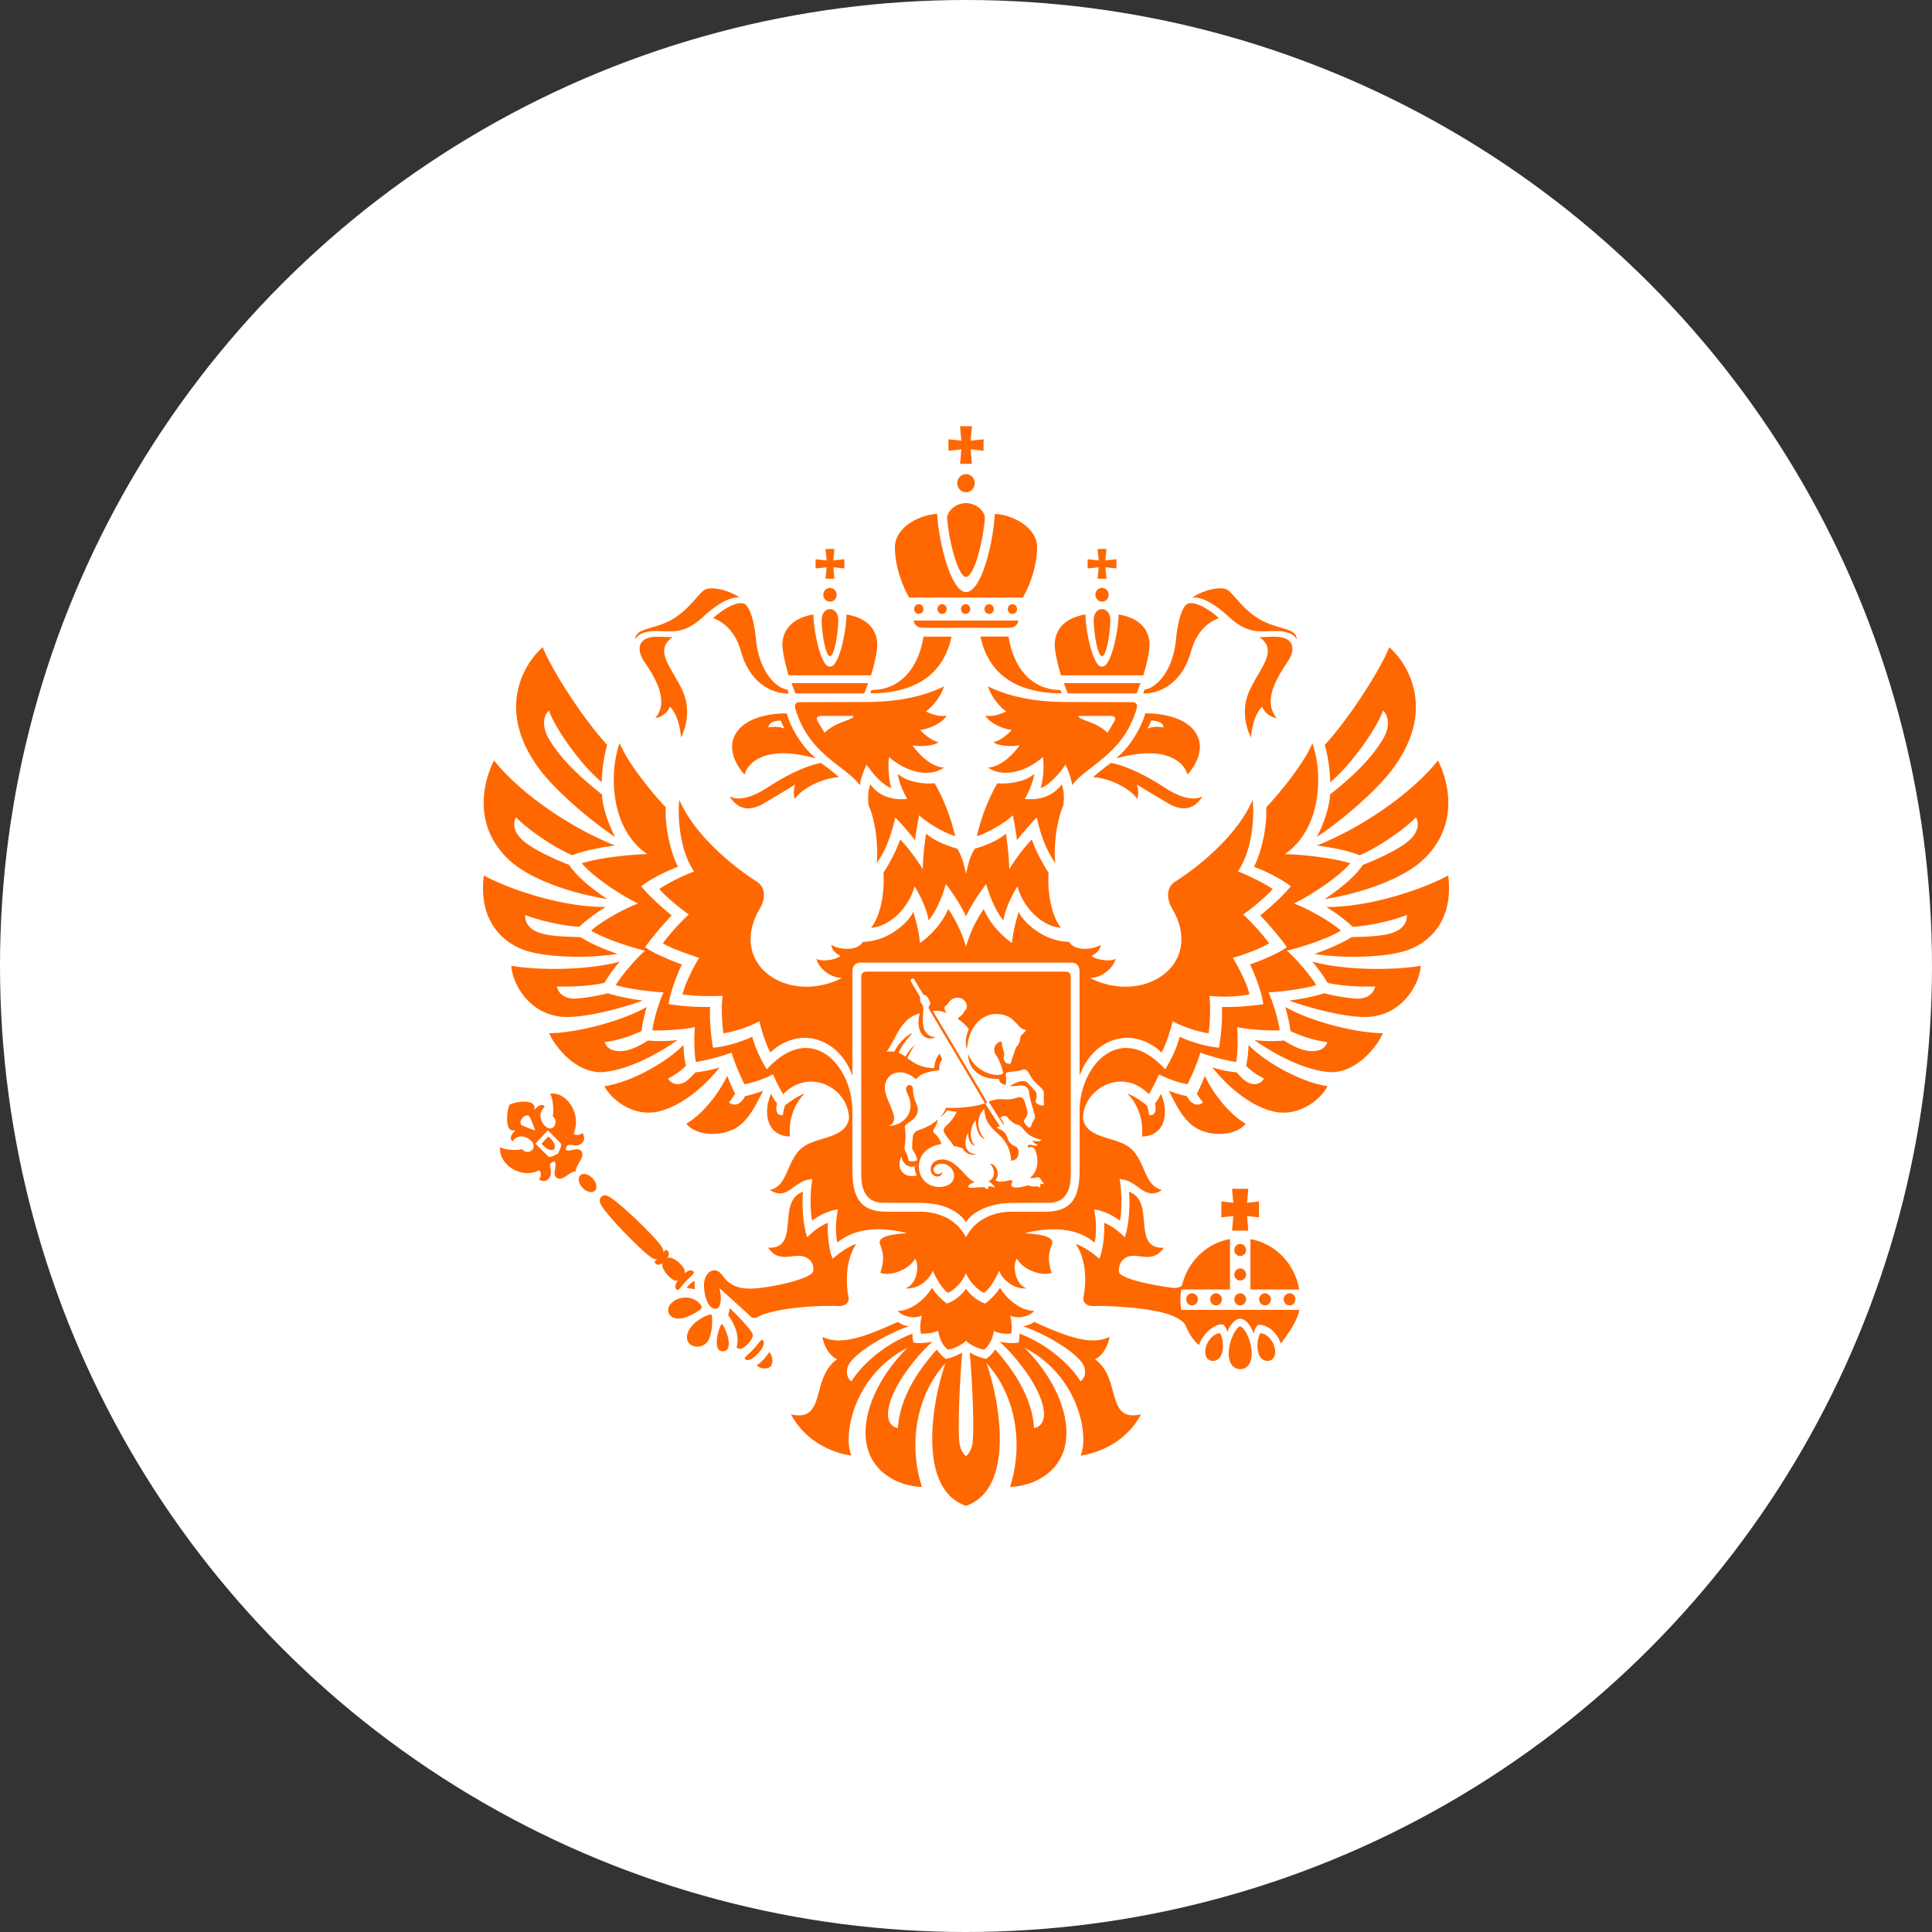
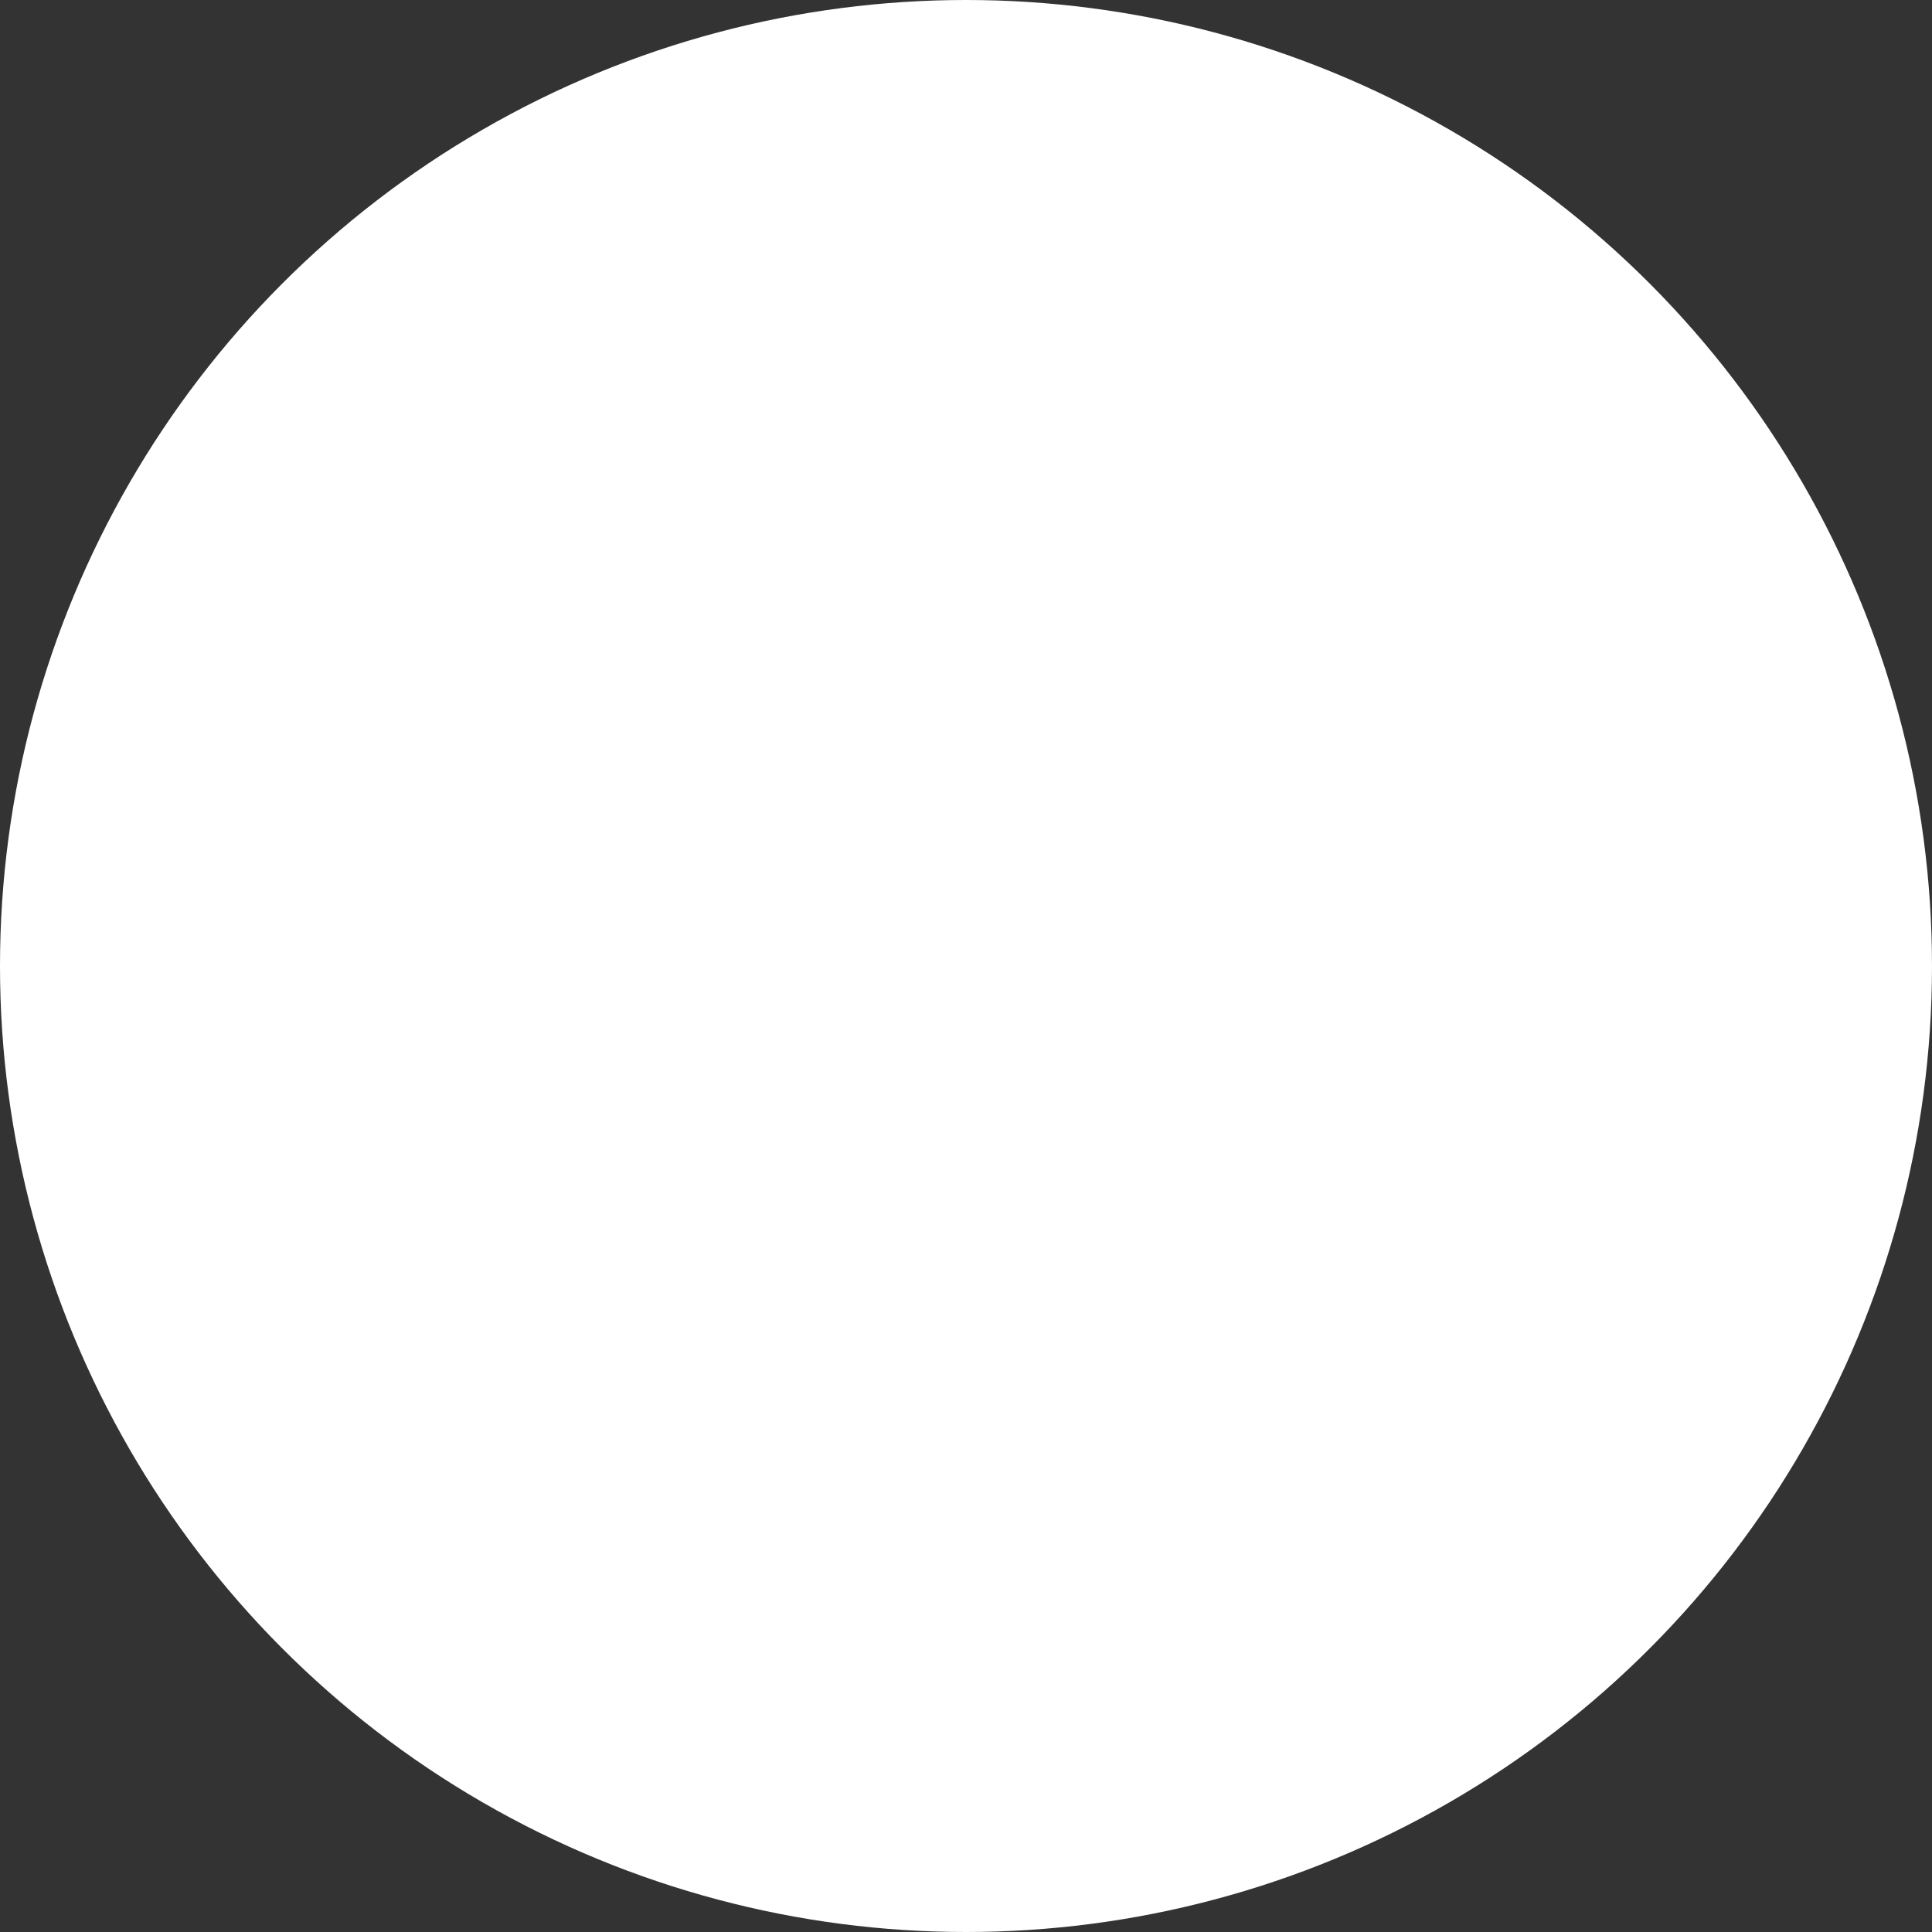
<svg xmlns="http://www.w3.org/2000/svg" width="136" height="136" viewBox="0 0 136 136">
  <rect x="0" y="0" width="136" height="136" fill="#333333" stroke="none" />
  <g fill="none" fill-rule="evenodd">
    <circle cx="68" cy="68" r="68" fill="#FFF" />
-     <path fill="#FF6700" d="M38.127 80.505s.488.642.88.398c.224-.417-.409-.902-.409-.902l-.236.251-.235.253zm7.426-20.383c-2.606-1.797-2.686-5.694-1.936-7.812.505 1.284 2.178 3.393 3.257 4.53-.095 1.083.253 3.003.85 4.175-.855.327-1.868.82-2.587 1.371.477.605 1.502 1.543 2.145 2.052-.544.573-1.46 1.627-1.867 2.236.603.456 1.914.977 2.586 1.217-.33.684-.811 1.932-.935 2.793.766.128 1.82.214 2.921.2-.053.825.062 2.102.205 2.867 1.022-.082 2.227-.505 2.765-.777.285 1.14.988 2.246 1.018 2.305 3.195-3.51 6.027-.199 6.027 2.895v4.216c0 1.994.623 2.905 2.417 2.905h2.32c1.446 0 2.657.618 3.261 1.805.604-1.187 1.815-1.805 3.26-1.805h2.321c1.794 0 2.417-.91 2.417-2.905v-4.216c0-3.094 2.832-6.406 6.027-2.895.03-.059.733-1.165 1.018-2.305.537.272 1.743.695 2.765.777.142-.765.257-2.042.204-2.866a17.345 17.345 0 0 0 2.921-.2c-.123-.862-.604-2.11-.935-2.794.672-.24 1.984-.761 2.586-1.217-.407-.609-1.323-1.663-1.867-2.236.643-.509 1.669-1.447 2.145-2.052-.718-.55-1.732-1.044-2.587-1.371.597-1.172.946-3.092.85-4.175 1.08-1.137 2.753-3.246 3.257-4.53.751 2.118.67 6.015-1.935 7.812 1.258.03 3.476.284 4.601.646-.765.928-2.763 2.262-3.96 2.828.93.357 2.6 1.262 3.297 1.915-.897.56-2.868 1.202-3.8 1.41.542.446 1.66 1.731 2.07 2.425-.772.243-2.359.455-3.366.515.323.68.69 1.88.788 2.663-.499.051-2.167-.036-2.993-.223.07.682.044 1.922-.068 2.457a14.15 14.15 0 0 1-2.52-.661c-.156.608-.717 1.916-.914 2.227a7.795 7.795 0 0 1-2.004-.7c-.182.488-.593 1.217-.707 1.4-1.908-1.949-4.633-.368-4.633 1.707.196 1.366 2.106 1.29 3.111 1.932 1.322.845 1.093 2.804 2.453 3.104-1.285.822-1.66-.72-2.994-.764.178.832.16 2.308.028 2.926-.55-.428-1.321-.755-1.825-.789.125.485.222 1.62.041 2.328-.354-.271-1.677-1.434-4.818-.686-.38.09 2.13-.01 1.817.809-.247.645-.316 1.094-.021 2.01a1.343 1.343 0 0 1-.454.071c-.705 0-1.618-.413-1.981-1.061-.28.21-.28 1.71.66 2.083-1.004.074-1.768-.75-1.917-1.256 0 0-.49 1.178-1.071 1.565-.365-.13-1.016-.74-1.267-1.376-.252.635-.902 1.247-1.267 1.376-.582-.387-1.072-1.565-1.072-1.565-.148.506-.913 1.33-1.916 1.256.94-.372.94-1.873.659-2.083-.362.648-1.276 1.061-1.98 1.061a1.34 1.34 0 0 1-.454-.071c.295-.916.225-1.365-.022-2.01-.313-.819 2.198-.719 1.818-.81-3.141-.747-4.464.416-4.819.687-.18-.707-.082-1.843.042-2.328-.504.034-1.275.361-1.824.79-.134-.619-.151-2.095.027-2.927-1.335.044-1.71 1.586-2.995.764 1.36-.3 1.132-2.259 2.454-3.104 1.005-.642 2.915-.566 3.11-1.932 0-2.075-2.725-3.656-4.633-1.707-.113-.183-.525-.912-.706-1.4a7.804 7.804 0 0 1-2.005.7c-.197-.31-.757-1.62-.914-2.227a14.16 14.16 0 0 1-2.52.66c-.111-.534-.138-1.774-.067-2.456-.826.187-2.494.274-2.994.223.098-.782.466-1.983.789-2.663-1.008-.06-2.594-.272-3.366-.515.41-.694 1.527-1.98 2.07-2.424-.932-.21-2.903-.85-3.8-1.41.696-.654 2.366-1.56 3.297-1.916-1.197-.566-3.195-1.9-3.96-2.828 1.125-.362 3.342-.616 4.601-.646zm31.71-19.383h.623l-.077-.806.779.08v-.645l-.78.08.078-.806h-.622l.078.807-.78-.08v.644l.78-.08-.078.806zm.312 5.45c.322 0 .584-1.7.584-2.547 0-.463-.262-.766-.584-.766-.322 0-.584.303-.584.766 0 .847.262 2.547.584 2.547zm2.907 1.35h-5.795c-.207-.656-.44-1.654-.44-2.135 0-.88.469-1.853 2.162-2.153 0 1.063.512 3.668 1.131 3.668h.07c.619 0 1.13-2.586 1.13-3.668 1.7.299 2.183 1.273 2.183 2.153 0 .481-.233 1.479-.44 2.135zm-2.44-5.671a.476.476 0 0 0-.467-.484.476.476 0 0 0-.467.484c0 .267.209.484.467.484a.476.476 0 0 0 .467-.484zm1.966 6.943s.12-.296.273-.725h-5.392c.152.429.272.725.272.725h4.847zm10.849-3.567c-.411-.59-1.347-.39-2.211-.397 1.414.962-.028 2.226-.734 3.873-.706 1.648.15 3.197.15 3.197s.066-1.462.782-2.173c0 0 .216.656 1.035.809-1.12-1.277.247-3.195.794-4.02.43-.649.312-1.105.184-1.289zm-4.376-1.843c-1.745-1.605-2.575-1.33-2.575-1.33.891-.585 2.134-.845 2.56-.507.427.338 1.005 1.244 1.976 1.89 1.368.91 2.773.67 2.836 1.518h-.038s-.134-.51-1.31-.55c-1.177-.038-1.97.339-3.449-1.02zm-6.005 5.42c1.423 0 2.81-.959 3.363-2.962.552-2.003 1.964-2.333 1.964-2.333-.306-.344-1.708-1.371-2.265-.983 0 0-.54.286-.76 2.505-.218 2.205-1.386 3.395-2.215 3.5l-.087.273zm-9.482-4.01h-1.976c.662 3.101 3.141 3.992 5.72 3.992l-.087-.232c-2.005 0-3.307-1.525-3.657-3.76zM58.113 40.74h.623l-.077-.806.778.08v-.645l-.778.08.077-.806h-.623l.078.807-.778-.08v.644l.778-.08-.078.806zm.312 5.45c.322 0 .583-1.7.583-2.547 0-.463-.26-.766-.583-.766-.323 0-.584.303-.584.766 0 .847.261 2.547.584 2.547zm2.888 1.35h-5.795c-.208-.656-.441-1.654-.441-2.135 0-.88.483-1.854 2.182-2.153 0 1.082.512 3.668 1.13 3.668h.07c.62 0 1.131-2.605 1.131-3.668 1.694.3 2.163 1.274 2.163 2.153 0 .481-.234 1.479-.44 2.135zm-2.421-5.671a.476.476 0 0 0-.467-.484.476.476 0 0 0-.468.484c0 .267.21.484.468.484a.475.475 0 0 0 .467-.484zm-2.9 6.943h4.846s.12-.296.273-.725H55.72c.153.429.272.725.272.725zm-8.836.933c.715.711.781 2.173.781 2.173s.857-1.55.151-3.197-2.148-2.911-.734-3.873c-.864.007-1.8-.193-2.211.397-.128.184-.247.64.184 1.29.547.824 1.914 2.742.794 4.019.818-.153 1.035-.81 1.035-.81zm-1.085-5.322c-1.177.04-1.311.55-1.311.55h-.038c.063-.848 1.468-.608 2.836-1.518.97-.646 1.548-1.552 1.975-1.89.426-.338 1.669-.078 2.56.507 0 0-.829-.275-2.575 1.33-1.479 1.36-2.27.983-3.447 1.021zm4.127-.896s1.41.33 1.963 2.333c.552 2.003 1.94 2.962 3.363 2.962l-.088-.274c-.828-.104-1.996-1.294-2.215-3.499-.22-2.219-.76-2.505-.76-2.505-.557-.388-1.958.639-2.263.983zm11.15 5.045l-.087.232c2.58 0 5.059-.89 5.72-3.991h-1.975c-.35 2.234-1.652 3.759-3.657 3.759zm26.83 7.731c-1.05 2.46-3.714 4.651-5.438 5.749-.786.5-.5 1.45-.248 1.87 2.348 3.934-1.922 6.866-5.778 4.917.842.009 1.691-.712 1.809-1.355-.268.233-1.363.105-1.686-.196.496-.263.615-.528.64-.777-.614.38-1.856.433-2.221-.21-2.038-.055-3.394-1.659-3.544-2.122-.15.493-.395 1.353-.475 2.202-.552-.377-1.496-1.231-1.988-2.39A8.998 8.998 0 0 0 68 66.65a9.03 9.03 0 0 0-1.25-2.658c-.492 1.158-1.435 2.012-1.988 2.39-.08-.85-.323-1.71-.475-2.203-.15.463-1.505 2.067-3.543 2.123-.366.642-1.607.59-2.222.21.026.248.144.513.64.776-.323.301-1.418.429-1.685.196.117.643.967 1.364 1.808 1.355-3.856 1.95-8.125-.983-5.778-4.916.252-.421.539-1.37-.248-1.871-1.723-1.098-4.387-3.29-5.438-5.749-.125 1.003-.03 3.491 1.038 5.04-.78.3-1.78.788-2.453 1.24.425.488 1.416 1.33 2.08 1.789a15.851 15.851 0 0 0-1.828 2.03c.56.336 1.69.745 2.553 1.02-.398.665-1.012 1.863-1.166 2.575.966.142 1.953.13 2.824.102-.111.831-.038 1.875.049 2.636.897-.13 1.883-.498 2.538-.846.124.574.467 1.633.773 2.2.851-.815 1.974-1.187 3.013-.971 2.127.441 2.76 2.613 2.76 2.613l.003-6.605v-.737c0-.412.22-.63.614-.63H75.38c.394 0 .613.218.613.63v.737l.004 6.605s.632-2.172 2.76-2.613c1.039-.216 2.16.156 3.012.971.307-.567.65-1.626.773-2.2.655.348 1.642.716 2.539.846.087-.76.16-1.805.05-2.636.86.09 1.85.09 2.823-.102-.154-.712-.768-1.91-1.167-2.575.898-.242 1.993-.684 2.553-1.02a15.854 15.854 0 0 0-1.828-2.03c.665-.458 1.655-1.3 2.08-1.788-.672-.453-1.673-.94-2.452-1.242 1.068-1.548 1.163-4.036 1.037-5.039zm7.54 3.902c-.806-.318-1.926-.55-3.019-.685 3.236-1.289 6.71-3.708 8.525-5.988.367.72 1.863 4.11-.94 6.888-1.477 1.464-4.517 2.473-7.04 2.872 1.305-.872 2.209-1.68 2.691-2.407 1.09-.427 2.499-1.08 3.193-1.667.954-.807.652-1.533.54-1.678-.84.864-2.658 2.11-3.95 2.665zm1.628-10.184c.363.269.551 1.05.04 1.944-.885 1.544-2.415 2.894-3.756 3.956-.057.991-.488 2.142-.93 2.997 1.973-1.318 4.237-3.342 5.265-4.7 1.338-1.764 1.89-3.53 1.645-5.25-.245-1.709-1.24-2.921-1.818-3.403-.513 1.35-2.64 4.797-4.537 6.878.225.753.37 1.753.383 2.623 1.632-1.36 3.432-4.076 3.708-5.045zm4.598 11.61c-2.056 1.096-5.716 2.24-8.582 2.215.725.448 1.414.963 1.859 1.396 1.208-.073 2.842-.445 3.802-.834.02.172.036.938-1.075 1.28-.756.234-1.932.259-2.8.276-.693.444-1.76.893-2.625 1.19.801.114 1.785.198 2.719.198 1.53 0 2.9-.16 3.758-.44.816-.266 3.413-1.427 2.944-5.282zm-9.564 6.064c1.523.423 3.486.511 4.526.511 1.226 0 2.417-.087 3.101-.225-.06 1.241-1.233 3.383-3.545 3.592-.12.01-.253.016-.396.016-1.442 0-3.736-.588-5.315-1.152 1.125-.146 2.213-.416 2.46-.52.588.17 1.99.406 2.445.381 1.034-.057 1.144-.857 1.144-.857s-1.86.08-3.35-.254c-.266-.474-.688-1.035-1.07-1.492zm-1.538 4.884c.875.411 1.791.681 2.586.779 0 0-.13.771-1.368.613-.677-.086-1.493-.606-1.677-.73-.535.075-1.661.05-2.09-.038 1.346.967 3.436 2.084 5.168 2.257.086.009.174.013.262.013 1.816 0 3.249-1.853 3.619-2.738-1.848-.024-4.962-.778-6.87-1.85.13.437.282 1.03.37 1.694zm-3.125 2.445c.097-.389.158-.928.17-1.465 1.326 1.344 3.82 2.649 5.561 2.902-.344.723-1.568 1.861-3.099 1.861a3.19 3.19 0 0 1-.763-.094c-1.684-.42-3.289-1.872-4.243-3.09a8.267 8.267 0 0 0 1.705.348s.427.504.756.69a.99.99 0 0 0 .492.14c.476 0 .678-.394.678-.394s-.768-.37-1.257-.898zm-6.004 1.967c-.15.387-.415.691-.415.691.152.591-.05.875-.415.81a2.26 2.26 0 0 0-.154-.68s-.851-.691-1.374-.821c.608.544 1.176 1.74 1.032 3.013 1.745-.051 1.874-1.848 1.326-3.013zm3.1-1.26c-.13.34-.366.89-.562 1.258.12.202.281.434.422.591-.017.127-.668.474-1.126-.42a7.503 7.503 0 0 1-1.264-.38c.556 1.128 1.045 2.052 1.818 2.56 1.148.755 2.99.585 3.585-.248-1.01-.552-2.217-1.968-2.874-3.361zM42.754 63.29c-2.522-.398-5.563-1.407-7.039-2.871-2.803-2.779-1.308-6.167-.94-6.888 1.815 2.28 5.288 4.7 8.524 5.988-1.092.136-2.212.367-3.019.685-1.292-.555-3.11-1.8-3.95-2.665-.111.145-.413.871.54 1.678.695.588 2.104 1.24 3.194 1.667.482.727 1.386 1.535 2.69 2.407zm.545-4.373c-.442-.855-.873-2.006-.93-2.997-1.34-1.062-2.871-2.412-3.757-3.956-.511-.893-.322-1.675.04-1.944.276.97 2.077 3.684 3.708 5.045.013-.87.158-1.87.383-2.623-1.897-2.081-4.023-5.528-4.537-6.878-.577.482-1.573 1.694-1.818 3.403-.246 1.72.308 3.486 1.645 5.25 1.029 1.358 3.292 3.382 5.266 4.7zM37 66.911c.858.28 2.228.44 3.758.44.933 0 1.918-.084 2.718-.199-.865-.296-1.932-.745-2.625-1.189-.867-.017-2.044-.042-2.8-.276-1.11-.342-1.095-1.108-1.075-1.28.96.389 2.595.761 3.803.834.445-.433 1.133-.948 1.858-1.396-2.866.025-6.525-1.119-8.58-2.216-.47 3.855 2.127 5.016 2.942 5.282zm5.55 2.275c-1.49.334-3.35.254-3.35.254s.11.8 1.144.857c.455.025 1.857-.212 2.444-.382.248.105 1.335.375 2.46.52-1.578.565-3.872 1.153-5.314 1.153-.143 0-.276-.005-.397-.016-2.312-.21-3.484-2.351-3.544-3.592.683.138 1.875.225 3.1.225 1.041 0 3.003-.088 4.527-.511-.384.457-.804 1.018-1.07 1.492zm-.273 6.286c.087 0 .175-.004.262-.013 1.731-.173 3.821-1.29 5.167-2.257-.428.087-1.555.113-2.09.037-.184.125-.999.645-1.677.73-1.237.16-1.368-.612-1.368-.612.795-.098 1.711-.368 2.586-.78.089-.664.241-1.256.371-1.692-1.909 1.07-5.023 1.825-6.87 1.85.37.884 1.802 2.737 3.62 2.737zm3.373 2.849c-1.53 0-2.754-1.138-3.098-1.86 1.741-.254 4.235-1.56 5.561-2.903a7.07 7.07 0 0 0 .17 1.465c-.49.527-1.258.898-1.258.898s.202.395.679.395a.988.988 0 0 0 .491-.141c.329-.186.756-.69.756-.69a8.265 8.265 0 0 0 1.705-.349c-.953 1.219-2.558 2.671-4.243 3.09a3.181 3.181 0 0 1-.763.095zm8.637-1.331c-.548 1.165-.42 2.962 1.326 3.013-.145-1.272.424-2.469 1.031-3.013-.523.13-1.374.82-1.374.82s-.128.297-.153.68c-.366.066-.568-.218-.416-.809 0 0-.264-.304-.414-.691zM51.9 79.339c.773-.508 1.261-1.432 1.818-2.56a7.497 7.497 0 0 1-1.264.38c-.459.894-1.11.547-1.126.42.14-.157.3-.389.421-.59-.195-.37-.43-.92-.56-1.26-.658 1.394-1.864 2.81-2.875 3.362.595.833 2.438 1.003 3.586.248zm12.474-16.958c-.346 1.434-1.68 2.828-3.057 2.933.896-1.172.933-3.197.87-3.872.596-.934.989-1.777 1.176-2.35.405.403 1.03 1.186 1.592 2.091 0-.01.016-1.135.24-2.5.579.527 1.627.908 2.187 1.057.354.581.45 1.034.62 1.763.167-.729.264-1.182.617-1.763.56-.149 1.609-.53 2.187-1.057.224 1.365.24 2.49.24 2.5.562-.905 1.188-1.688 1.591-2.091.189.573.582 1.416 1.178 2.35-.063.675-.026 2.7.87 3.872-1.378-.105-2.712-1.5-3.058-2.933-.454.736-.859 1.623-.999 2.412-.436-.532-.896-1.456-1.208-2.56-.383.482-1.051 1.463-1.419 2.273-.368-.81-1.036-1.791-1.419-2.273-.312 1.104-.772 2.028-1.208 2.56-.14-.79-.545-1.676-1-2.412zm10.365-7.165c-.542.727-1.396 1.141-2.6 1.023 0 0 .562-.947.662-1.771-.562.557-1.812.748-2.59.67 0 0-.915 1.449-1.45 3.723.795-.243 1.97-.927 2.536-1.472.105.502.224 1.197.292 1.76.394-.52.957-1.161 1.392-1.61.217.96.554 2.158 1.312 3.224-.147-1.081.083-3.016.558-4.057.08-.604.035-1.07-.112-1.49zm-13.477 0c-.147.42-.19.886-.112 1.49.476 1.041.706 2.976.559 4.057.758-1.066 1.094-2.264 1.312-3.223.434.448.998 1.09 1.391 1.61.068-.564.188-1.259.293-1.76.566.544 1.74 1.228 2.535 1.47-.535-2.273-1.45-3.723-1.45-3.723-.776.08-2.027-.112-2.59-.67.1.825.663 1.772.663 1.772-1.205.118-2.058-.296-2.6-1.023zm16.93-4.82h-2.27c0 .156.207.205.94.497.73.293 1.098.689 1.098.689l.463-.77c.112-.187.147-.416-.231-.416zm-7.357-.32c-.313-.171-1.093-1.016-1.28-1.757 1.108.549 2.856 1.095 5.445 1.095l4.719.013c.274 0 .376.176.286.48-.945 3.218-3.522 3.982-4.54 5.375 0 0 .007-.434-.465-1.47-.32.533-1.192 1.53-1.757 1.658.135-.287.296-1.42.17-2.182-1.335 1.18-2.982 1.412-3.866.73.753.03 1.733-.816 2.226-1.566-.689.161-1.637-.005-1.832-.204.435-.107.962-.497 1.28-.867-.489-.035-1.548-.439-1.851-1.009.425.098 1.055-.078 1.465-.297zm13.772 6.053c-.237.318-.907 1.287-2.377.42-1.47-.866-2.228-1.337-2.228-1.337s.23.447.055.983c-.01.03-.044.03-.057-.003-.147-.347-1.423-1.35-3.052-1.49.598-.526 1.253-.995 1.253-.995.695.113 2.043.593 3.787 1.737 1.743 1.143 2.547.666 2.58.644.034-.021.08-.015.039.041zm-3.847-4.835c.139-.204.278-.572.278-.572.315 0 .865.105.865.486-.377-.074-.822-.059-1.143.086zm-.14-1.076c-.292 1.098-1.194 2.461-1.954 3.07-.082.086-.028.084.06.06 4.114-1.109 4.829.997 4.822 1.068-.01.08.042.114.1.041.085-.103 1.444-1.598.46-2.963-.982-1.366-3.489-1.276-3.489-1.276zm-7.754 26.579a24.764 24.764 0 0 1-.421-.464c-.148-.165-.254-.23-.404-.23-.34 0-.702.188-.896.318-.013.005-.022.017-.027.051.206-.019.413-.034.618-.057.18-.021.349-.014.505.103.122.092.19.205.197.353.02.473.394 1.469.417 1.768.03.117-.11.152-.304.701-.143.162-.53-.351-.475-.471.226-.297.288-.482.23-.703a8.84 8.84 0 0 0-.195-.668c-.085-.23-.276-.316-.514-.233-.934.313-1.077-.104-2.003.287l1.066 1.665a.738.738 0 0 0-.234-.495c.03-.168.367-.237.493-.08.154.2.455.484.703.53.475.088.439.817 1.71 1.061-.158.165-.51.109-.664.035.092.144.199.28.39.33-.197.2-.762-.269-.704.202a.486.486 0 0 1 .348-.037c.253.064.67 1.519-.207 2.154.187.057.387-.043.576-.043.111 0 .215.11.226.23a.622.622 0 0 1 .182.24.363.363 0 0 1-.263-.045c.029.08.022.275-.008.279-.08.01-.14-.036-.221-.084-.113.058-.484.034-.589-.06-.28.068-.556.16-.847.16-.158 0-.365-.01-.358-.204.004-.094.05-.143.087-.247-.134-.14-.358-.004-.624.022-.362.035-.51-.022-.59-.096.342-.32.136-1.097-.39-1.165.433.42.376 1.098-.11 1.25.14.046.21.11.264.21.17.072.173.197.16.253a.627.627 0 0 0-.395-.115c-.01.06-.034.17-.085.213a.319.319 0 0 1-.163-.11c-.155-.12-1.12.11-1.179-.05-.037-.15.22-.275.458-.328-.61-.226-1.142-1.39-2.083-1.586-.437-.092-1.029.107-1.029.68 0 .283.225.5.468.5.223 0 .335-.157.335-.315-.036.028-.059.045-.08.063a.312.312 0 0 1-.437-.018c-.11-.11-.11-.3-.003-.427a.51.51 0 0 1 .336-.189c.369-.054.67.065.874.364.096.143.15.295.15.443 0 .661-.656.811-1.018.811-.914 0-1.452-.66-1.452-1.424 0-.09.005-.18.02-.27.143-.861.903-1.22 1.56-1.328a1.47 1.47 0 0 0-.478-.739c-.116-.098-.127-.179-.055-.304.1-.171.204-.34.249-.533a.89.89 0 0 0 .017-.136c-.327.297-.785.569-1.419.762-.2.094-.305.278-.33.489a7.692 7.692 0 0 0-.041.742c0 .057.04.12.071.174.118.205.248.404.277.658 0 .124-.615.137-.615.038-.005-.448-.302-.623-.27-.919.082-.46.1-.92.026-1.383-.02-.117.042-.193.124-.255.131-.101.27-.191.4-.291.308-.237.435-.547.363-.931a.65.65 0 0 0-.053-.145c-.153-.342-.265-.688-.265-1.073 0-.422-.518-.399-.484.017.01.13.107.31.16.435.531 1.236-.424 2.125-1.412 2.124 1.039-.363-.243-1.706-.243-2.709 0-.614.47-1.069 1.031-1.069.647 0 1.058.421 1.175.494.313-.502 1.272-.592 1.632-.65-.028-.27.01-.51.174-.717.01-.014.017-.04.011-.055a2.998 2.998 0 0 0-.176-.377c-.295.336-.366.782-.366 1.013-1.092-.016-1.574-.5-1.898-.69.002-.084.292-.612.55-.961-.282.244-.515.52-.685.85a2.458 2.458 0 0 0-.481-.284c.246-.533.572-.948.988-1.382-.585.219-1.095.888-1.289 1.308a2.204 2.204 0 0 0-.551.001c.638-.788.93-2.341 2.333-2.69-.351 1.44.523 2.026 1.125 1.65-.079 0-.133.013-.183 0-1.173-.3-.478-1.942-.762-2.284-.108-.13-.163-.248-.146-.412a.345.345 0 0 0-.037-.178l-.624-1.052c-.078-.133.164-.227.217-.166l.636 1.053c.016.026.037.064.06.069.233.041.305.236.4.408.03.056.053.12.058.182.004.049-.008.116-.04.148-.101.103-.082.205-.003.34.125.214 3.895 6.55 3.895 6.55-.818.34-2.3.366-2.729.325-.089.22-.228.451-.434.675.206-.135.365-.306.511-.492.166.019.415.086.668.104-.15.325-.375.647-.665.917-.136.136-.305.256-.243.473.07.244.52.71.684 1.011.163.035.438.093.64.175.115.25.504.563.974.4-.944-.011-.874-.987-.58-1.503-.033.48.197.877.487.922-.436-.4-.392-1.311.032-1.81.06.81.304 1.237.653 1.333-.46-.428-.737-1.418-.042-2.14.054 1.852 1.735 1.518 1.887 3.661.622 0 .658-.845.311-1a.932.932 0 0 1-.489-.395c-.043-.077-.088-.214-.123-.295-.185-.551-.707-.516-.694-.648.012-.045.094-.065.21-.065l-.985-1.534-.051-.08c.119-.024.145-.094.023-.288 0 0-3.693-6.196-3.71-6.232.343-.06.673.034.994.16a.533.533 0 0 1-.17-.308c-.013-.093-.01-.147.065-.206.078-.065.154-.14.209-.224.183-.281.52-.419.826-.33.461.131.625.659.286.936-.181.402-.405.351-.451.531.09.042.722.535.764.742-.188.396-.282 1.014-.119 1.359.123-1.644 1.104-2.448 2.059-2.448.227 0 .452.04.679.118.124.042.247.102.35.182.15.114.29.244.415.383.187.207.358.428.675.442a1.83 1.83 0 0 1-.307.327.38.38 0 0 0-.126.26.957.957 0 0 1-.263.606.222.222 0 0 0-.05.08c-.107.311-.214.62-.314.933-.025.076-.02.18-.121.18a.444.444 0 0 1-.26-.082.417.417 0 0 1-.141-.457c.05-.175 0-.325-.055-.488-.056-.162-.076-.338-.114-.524-.26-.092-.75.473-.376.947.242.35.46.992.498 1.256.008.026-.22.17-.535.13-1.066-.137-1.74-.883-1.944-1.512-.016 1.066.86 1.856 2.16 1.78a.521.521 0 0 0 .49.424c.047-.16.047-.496.007-.71-.018-.094.031-.142.117-.165.285-.072.655-.044.971-.158.28-.102.414-.043.588.3.132.258.358.537.572.728.09.08.179.162.264.247a.58.58 0 0 1 .172.396c-.027.249.005.749.005.757-.061.164-.51-.01-.583-.186-.028-.066.192-.527-.039-.774zm-9.39 4.601c-.024.308.33.868.915.693-.018.113.015.424.146.656-1.036.237-1.483-.623-1.06-1.349zm-2.493-13.004c-.22 0-.357.142-.357.37v13.901c0 1.325.517 1.998 1.537 1.998l2.553.01c1.75 0 2.782.608 3.285 1.361.427-.703 1.629-1.361 3.284-1.361l2.553-.01c1.02 0 1.538-.673 1.538-1.998v-13.9c0-.23-.137-.371-.357-.371H60.982zm11.242 24.244a1.78 1.78 0 0 1-.542.088c-.198 0-.398-.036-.577-.12.113.412.15.922.068 1.271-.088.006-.174.01-.258.01-.358 0-.681-.057-.96-.199-.044.378-.215.835-.494 1.144-.055.06-.113.117-.176.164-.332 0-1.134-.39-1.285-.631-.152.24-.953.631-1.285.631a1.236 1.236 0 0 1-.176-.164c-.28-.309-.45-.766-.495-1.144-.618.236-1.218.189-1.218.189-.082-.35-.045-.859.068-1.272-.179.085-.378.121-.576.121-.188 0-.374-.033-.542-.088-.25-.08-.46-.21-.57-.355 1.127-.05 2.057-1.031 2.397-1.637.374.625 1.042 1.113 1.042 1.113.476-.126 1.126-.65 1.355-1.05.228.4.878.924 1.354 1.05 0 0 .668-.488 1.042-1.113.34.606 1.27 1.588 2.397 1.637-.108.145-.318.275-.57.355zM51.394 56.13c-.042-.056.005-.062.038-.04.033.02.837.498 2.581-.645 1.744-1.144 3.092-1.624 3.787-1.737 0 0 .655.469 1.252.995-1.628.14-2.905 1.143-3.05 1.49-.014.032-.049.033-.059.003-.174-.536.055-.983.055-.983s-.758.471-2.227 1.337c-1.47.867-2.14-.102-2.377-.42zm7.745-5.236c.732-.292.939-.34.939-.497h-2.27c-.378 0-.343.23-.23.416l.463.77s.367-.396 1.098-.689zm-2.858-1.466l4.72-.013c2.589 0 4.337-.546 5.444-1.095-.187.741-.967 1.586-1.28 1.756.411.22 1.041.395 1.466.297-.303.57-1.363.974-1.851 1.009.317.37.845.76 1.28.867-.196.2-1.144.365-1.832.204.493.75 1.472 1.596 2.225 1.567-.884.681-2.53.449-3.866-.731-.125.761.035 1.895.17 2.182-.565-.128-1.435-1.125-1.756-1.658-.473 1.036-.465 1.47-.465 1.47-1.018-1.393-3.595-2.157-4.541-5.375-.09-.304.013-.48.286-.48zm-2.183 1.781c0-.381.549-.486.865-.486 0 0 .138.368.278.572-.32-.145-.766-.16-1.143-.086zm-2.207.286c-.983 1.365.377 2.86.46 2.963.06.073.11.04.102-.041-.008-.07.707-2.177 4.822-1.068.088.024.142.026.06-.06-.76-.609-1.663-1.972-1.954-3.07 0 0-2.506-.09-3.49 1.276zm16.11-10.881c-.5 0-1.183-2.268-1.33-4.15 0-.408.506-1.033 1.33-1.049.82.016 1.328.641 1.328 1.05-.168 2.017-.822 4.149-1.329 4.149zm3.988 1.45c.17-.212 1.015-1.862 1.015-3.526 0-1.499-1.865-2.324-2.975-2.361-.127 2.14-.953 5.5-2.029 5.5-1.018 0-1.904-3.34-2.03-5.5-1.11.037-2.974.862-2.974 2.36 0 1.665.844 3.315 1.014 3.527h7.98zm-.394.81a.335.335 0 0 0-.327-.34.335.335 0 0 0-.329.34c0 .189.148.342.329.342.18 0 .327-.153.327-.342zm-6.59 0a.335.335 0 0 0-.328-.34.335.335 0 0 0-.328.34c0 .189.148.342.328.342.181 0 .329-.153.329-.342zm-.33 1.266c.088.032.19.05.312.05h6.025a.909.909 0 0 0 .313-.05c.195-.07.313-.218.359-.454h-7.368c.045.236.164.384.358.454zm1.97-1.266a.335.335 0 0 0-.328-.34.335.335 0 0 0-.328.34c0 .189.147.342.328.342.18 0 .328-.153.328-.342zm.936-10.222h.837l-.091-1.02.909.098v-.807l-.91.098.092-1.02h-.837l.09 1.02-.908-.098v.807l.909-.098-.09 1.02zm-.197 1.36c0 .352.275.64.614.64.34 0 .614-.288.614-.64a.628.628 0 0 0-.614-.64.628.628 0 0 0-.614.64zm2.572 8.862a.335.335 0 0 0-.328-.34.335.335 0 0 0-.328.34c0 .189.147.342.328.342.18 0 .328-.153.328-.342zm-1.655 0a.335.335 0 0 0-.329-.34.335.335 0 0 0-.328.34c0 .189.147.342.328.342.181 0 .329-.153.329-.342zm8.773 52.808c.538-.248.926-.92 1.028-1.576a2.58 2.58 0 0 1-1.169.25c-1.219 0-2.751-.683-4.14-1.302 0 0-.298.254-.795.306 1.401.435 4.154 1.974 4.357 2.962.135.66-.293.913-.293.913-.612-1.007-2.19-2.571-4.298-3.354.005.369-.065.627-.065.627s-.428.106-1.336-.053c.794.668 2.88 3.026 3.106 4.816.151 1.194-.677 1.25-.677 1.25-.118-1.797-1.053-3.657-2.74-5.524 0 0-.278.438-.645.658 0 0-.623-.111-1.141-.456.199 2.37.317 5.45.193 6.382-.086.65-.459.922-.459.922s-.375-.273-.461-.922c-.123-.932-.006-4.011.193-6.382-.517.345-1.14.456-1.14.456-.368-.22-.644-.658-.644-.658-1.688 1.867-2.623 3.727-2.742 5.523 0 0-.828-.055-.677-1.25.226-1.789 2.312-4.147 3.106-4.815-.908.159-1.335.053-1.335.053s-.07-.258-.066-.627c-2.107.783-3.685 2.347-4.298 3.354 0 0-.427-.252-.292-.913.202-.988 2.955-2.527 4.356-2.962-.496-.052-.796-.306-.796-.306-1.388.62-2.92 1.303-4.14 1.303-.442 0-.827-.082-1.168-.251.102.657.49 1.328 1.029 1.576-1.884 1.335-.721 4.465-3.247 3.877 1.409 2.636 4.258 2.9 4.258 2.9-.632-1.394.155-5.647 3.937-7.58-2.328 2.338-3.388 5.174-2.77 7.175.566 1.836 2.408 2.58 3.795 2.612-.98-3.036-.376-6.513 1.66-8.702-.873 2.4-2.1 8.808 1.442 10.037 3.54-1.23 2.313-7.636 1.44-10.037 2.037 2.19 2.64 5.666 1.66 8.702 1.387-.032 3.23-.776 3.796-2.612.617-2-.443-4.837-2.771-7.176 3.782 1.934 4.569 6.187 3.937 7.582 0 0 2.85-.265 4.258-2.9-2.526.587-1.362-2.543-3.246-3.878zM48.522 90.43c.058-.064.227-.217.384-.253-.016.195-.004.42.009.587a2.331 2.331 0 0 0-.571-.083c.068-.142.174-.247.178-.251zm4.134 4.157c-.174.185-.448.436-.668.348a.734.734 0 0 1-.138-.078c.193-.69-.02-1.51-.593-2.275.04-.13.087-.321.113-.503.85.824 1.498 1.554 1.6 1.805.07.174-.03.397-.314.703zm-2.02-3.92c.007.015 1.642 1.468 2.19 1.994.13.125.308.153.489.06a10.4 10.4 0 0 1 .364-.176c1.635-.584 4.324-.65 5.31-.606.594.026.804-.33.745-.617-.194-.936-.237-2.617.542-3.757-.844.285-1.658 1.046-1.658 1.046-.279-.595-.396-1.9-.338-2.53-.768.278-1.453 1.017-1.453 1.017-.3-.807-.395-2.334-.3-3.202-1.91.645-.125 4.043-2.453 3.936.654.957 1.44.568 2.15.568.5 0 1.119.33 1.018 1.083-.072.547-3.197 1.226-4.453 1.226-.879 0-1.467-.274-1.908-.89-.212-.296-.428-.43-.67-.393-.301.048-.653.358-.653 1.077 0 .51.204 1.627.81 1.627.425 0 .443-.883.268-1.464zm.175 2.53c-.139.131-.459 1.042-.32 1.597.061.237.19.338.41.326.227-.014.35-.134.39-.377.086-.554-.33-1.434-.48-1.546zm2.944 2.495c.19-.204.324-.408.392-.522.117.117.376.576.107 1.024a.744.744 0 0 1-.428.137.845.845 0 0 1-.561-.216c.106-.074.3-.22.49-.423zm-.005-1.047c.029-.131.009-.236-.06-.305-.02-.021-.04-.033-.051-.033-.05 0-.158.136-.264.269-.088.11-.197.246-.337.395-.139.15-.267.267-.37.362-.123.112-.25.228-.251.28 0 .013.012.033.034.055a.243.243 0 0 0 .18.069c.112 0 .354-.059.72-.45.278-.297.37-.513.399-.642zM39.294 81.21c.015-.167.333-.573.142-.764l-.871-.878-.438.468-.436.468.872.877c.19.192.57-.151.731-.171zm-2.559-1.996s.64.282.935.362c-.087-.302-.378-.958-.378-.958s-.187-.263-.505.07c-.31.34-.052.526-.052.526zm4.144 1.777c.4.403-.336.947-.35 1.46-.493.031-.995.81-1.395.409-.25-.252.095-.793-.083-1.105-.735.165.058.696-.46 1.251-.207.222-.544.118-.648-.002.214-.24.126-.595.003-.618-1.338.654-2.886-.49-2.732-1.64.29.215 1.274.25 1.537.143.308.426.992.093.776-.382-.134-.319-.909-.864-1.424-.192-.192-.013-.25-.372.202-.77-.843.31-.628-1.419-.434-1.778.34-.213 1.998-.49 1.727.394.37-.481.716-.433.735-.233-.632.555-.083 1.342.228 1.47.464.21.765-.51.344-.816.095-.275.03-1.295-.187-1.589 1.105-.196 2.255 1.373 1.667 2.781.026.127.372.207.595-.022.12.104.23.45.023.671-.518.555-1.055-.25-1.19.518.305.174.816-.201 1.066.05zm7.759 12.427c.398-.516 1.151-.886 1.434-.886.114.13.1 1.324-.238 1.863a.875.875 0 0 1-.753.401c-.298 0-.631-.153-.705-.494-.06-.282.027-.58.262-.884zm.761-1.358c-.002-.269-.504-.718-1.1-.718-.883 0-1.266.567-1.266.856 0 .544.52.614.68.623.621.039 1.625-.605 1.686-.761zm-8.291-9.418a.369.369 0 0 0-.274.107c-.084.09-.113.228-.083.388a.992.992 0 0 0 .278.498c.174.176.394.28.587.28.08 0 .19-.018.273-.106.18-.193.091-.599-.195-.886-.175-.176-.394-.281-.586-.281zm6.408 7.506c.072.024.145.007.217-.032-.231.326-.222.54-.122.64.156.156.272-.131.668-.556.395-.423.67-.552.514-.71-.101-.1-.309-.103-.62.153a.293.293 0 0 0 .022-.222c-.13-.383-.74-.892-1.076-.893a.367.367 0 0 0-.14.03c.147-.24.109-.42.01-.52-.109-.11-.171-.033-.293.125.016-.11-.011-.24-.115-.397-.504-.77-3.17-3.308-3.775-3.562-.362-.153-.48.058-.48.058s-.2.13-.042.5c.265.62 2.826 3.269 3.584 3.767.156.102.28.127.386.107-.147.13-.218.197-.11.306.1.1.276.133.502-.029a.402.402 0 0 0-.024.147c.012.348.521.964.894 1.088zm40.505-2.922v3.548h3.432c-.298-1.809-1.68-3.237-3.432-3.548zm-4.928 4.239c0 .377.062.738.062.738h8.305c-.11.834-1.09 2.106-1.303 2.374-.263-.822-.963-1.32-1.518-1.32-.166 0-.348.333-.39.645-.137-.485-.534-1.073-.947-1.073-.447 0-.855.703-.904.957-.037-.274-.22-.553-.385-.56-.554-.029-1.404.74-1.603 1.457-.443-.33-.804-.972-.95-1.387-.179-.308-.545-.51-.973-.688-1.376-.568-4.548-.71-5.477-.668-.594.026-.805-.33-.744-.617.21-.99.236-2.617-.542-3.757.844.285 1.657 1.046 1.657 1.046.28-.595.396-1.9.338-2.53.769.278 1.453 1.017 1.453 1.017.301-.807.396-2.334.3-3.202 1.91.645.126 4.043 2.454 3.936-.654.957-1.44.568-2.151.568-.499 0-1.018.31-1.018 1.083 0 .552 2.562 1.018 3.827 1.175.22.024.53-.047.627-.185.394-1.666 1.718-2.956 3.373-3.25v3.55h-3.429s-.062.328-.062.69zm.407 0a.42.42 0 0 0 .413.425.42.42 0 0 0 .412-.425.42.42 0 0 0-.412-.426.42.42 0 0 0-.413.426zm1.687 0a.42.42 0 0 0 .413.425.42.42 0 0 0 .413-.425.42.42 0 0 0-.413-.426.42.42 0 0 0-.413.426zm.672 2.389c-.438 0-1.044.656-1.018 1.352.007.207.089.474.366.567.281.095.618-.048.761-.387.269-.635.008-1.532-.11-1.532zm1.443-.474c.354 0 1.225 1.81.576 2.724a.698.698 0 0 1-.576.273.699.699 0 0 1-.575-.273c-.65-.915.222-2.724.575-2.724zm3.063-1.915a.42.42 0 0 0 .413.425c.228 0 .412-.19.412-.425a.419.419 0 0 0-.412-.426.42.42 0 0 0-.413.426zm-1.73 0a.42.42 0 0 0 .413.425.42.42 0 0 0 .413-.425.42.42 0 0 0-.413-.426.42.42 0 0 0-.413.426zm-1.333-.426a.42.42 0 0 0-.412.426.42.42 0 0 0 .412.425.42.42 0 0 0 .413-.425.42.42 0 0 0-.413-.426zm0-1.749a.42.42 0 0 0-.412.426.42.42 0 0 0 .412.426.42.42 0 0 0 .413-.426.42.42 0 0 0-.413-.426zm0-1.724a.42.42 0 0 0-.412.426.42.42 0 0 0 .412.426.42.42 0 0 0 .413-.426.42.42 0 0 0-.413-.426zm-.573-3.88l.088.985-.842-.095v1.121l.842-.095-.088 1.029h1.144l-.088-1.029.842.095v-1.12l-.842.094.088-.985H86.73zm2.017 10.168c-.117 0-.378.897-.109 1.532.143.339.48.482.76.387.279-.093.36-.36.367-.567.026-.696-.58-1.352-1.018-1.352z" />
  </g>
</svg>